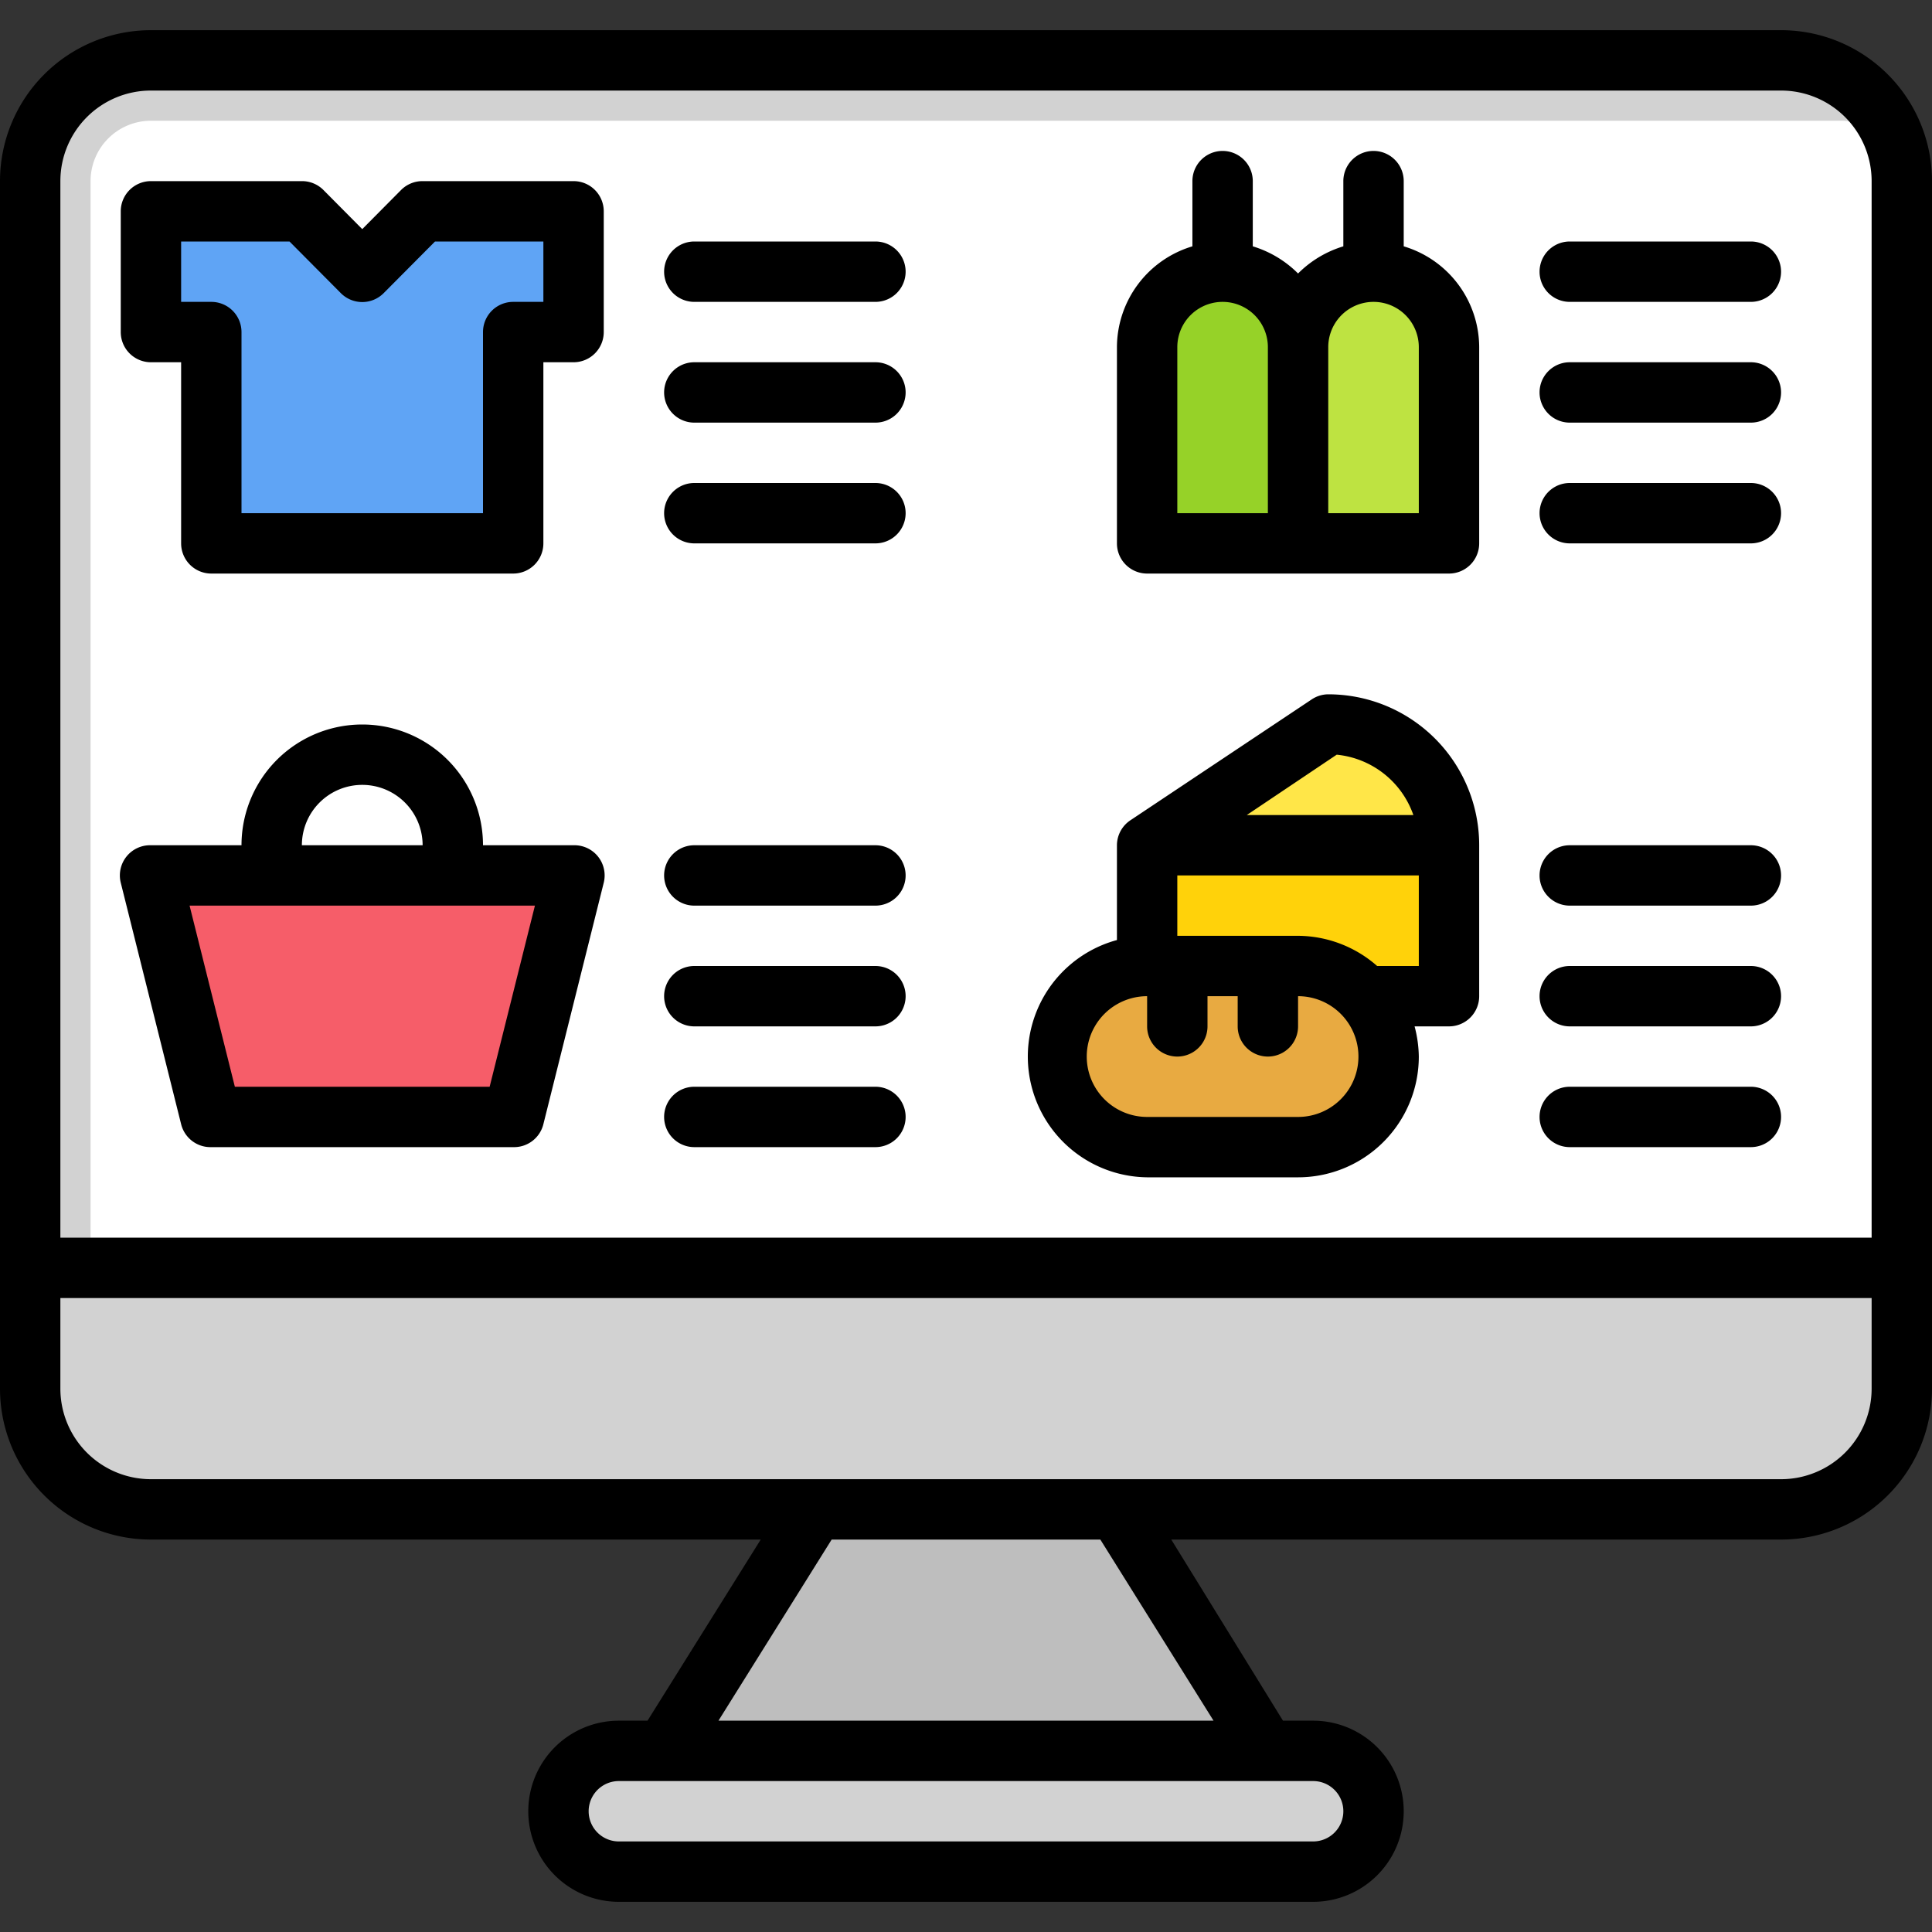
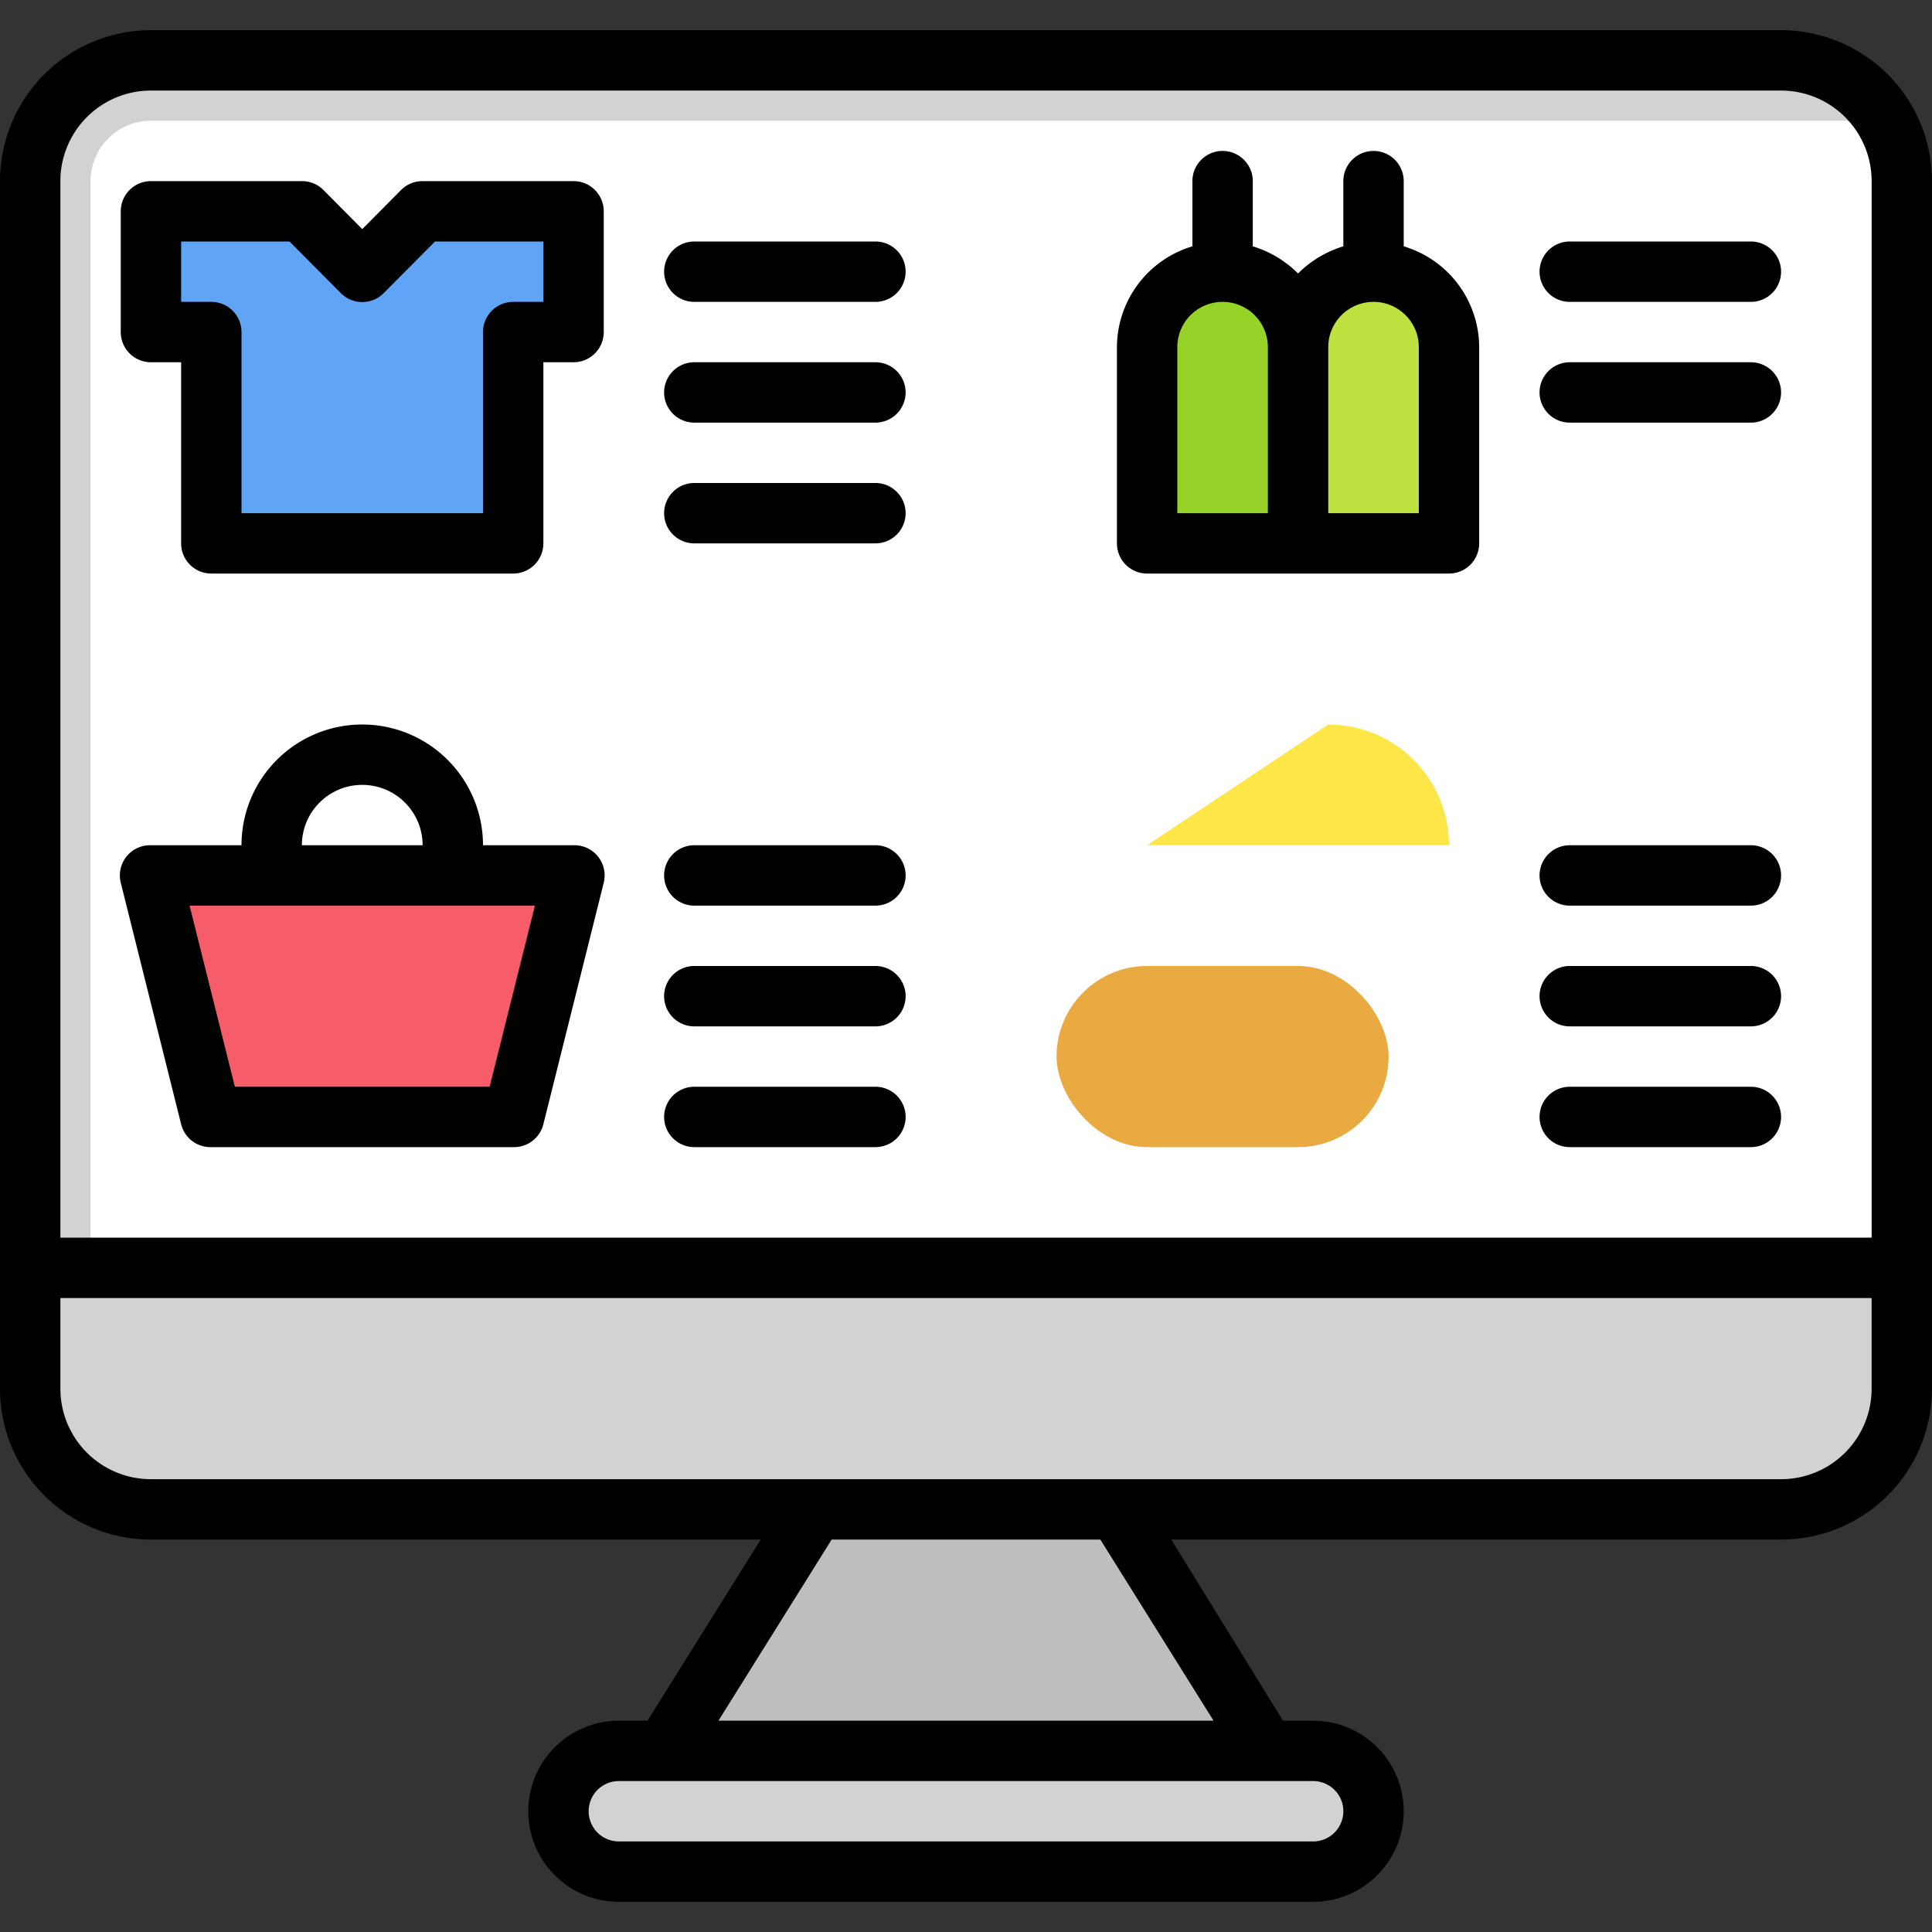
<svg xmlns="http://www.w3.org/2000/svg" id="Filled_Expand" height="512" viewBox="0 0 64 64" width="512" data-name="Filled Expand">
  <rect x="0" y="0" width="64" height="64" fill="#333333" stroke="none" />
  <rect fill="#d2d2d2" height="4" rx="2" width="27" x="18.5" y="58" />
  <path d="m42 58h-20l5-8h10z" fill="#bebebe" />
  <path d="m59 2h-54a4 4 0 0 0 -4 4v40a4 4 0 0 0 4 4h54a4 4 0 0 0 4-4v-40a4 4 0 0 0 -4-4z" fill="#d2d2d2" />
  <path d="m16-7h36a0 0 0 0 1 0 0v60a0 0 0 0 1 0 0h-36a2 2 0 0 1 -2-2v-56a2 2 0 0 1 2-2z" fill="#fff" transform="matrix(0 1 -1 0 56 -10)" />
  <path d="m48 28h-10l6-4a4 4 0 0 1 4 4z" fill="#ffe648" />
-   <path d="m38 28h10v5h-10z" fill="#ffd20a" />
  <path d="m19 7h-5l-2 2-2-2h-5v4h2v7h10v-7h2z" fill="#5fa4f5" />
  <rect fill="#e8aa41" height="6" rx="3" width="11" x="35" y="32" />
  <path d="m17 37h-10l-2-8h14z" fill="#f65d69" />
  <path d="m40.5 9a2.5 2.5 0 0 1 2.5 2.5v6.5a0 0 0 0 1 0 0h-5a0 0 0 0 1 0 0v-6.5a2.5 2.5 0 0 1 2.5-2.5z" fill="#96d228" />
  <path d="m45.5 9a2.5 2.5 0 0 1 2.5 2.5v6.5a0 0 0 0 1 0 0h-5a0 0 0 0 1 0 0v-6.5a2.5 2.5 0 0 1 2.5-2.5z" fill="#bee341" />
  <path d="m59 1h-54a5 5 0 0 0 -5 5v40a5 5 0 0 0 5 5h20.2l-3.75 6h-.95a3 3 0 0 0 0 6h23a3 3 0 0 0 0-6h-1l-3.7-6h20.2a5 5 0 0 0 5-5v-40a5 5 0 0 0 -5-5zm-15.5 58a1 1 0 0 1 0 2h-23a1 1 0 0 1 0-2zm-3.3-2h-16.4l3.75-6h8.9zm21.8-11a3 3 0 0 1 -3 3h-54a3 3 0 0 1 -3-3v-3h60zm0-5h-60v-35a3 3 0 0 1 3-3h54a3 3 0 0 1 3 3z" />
  <path d="m5 12h1v6a1 1 0 0 0 1 1h10a1 1 0 0 0 1-1v-6h1a1 1 0 0 0 1-1v-4a1 1 0 0 0 -1-1h-5a1 1 0 0 0 -.71.29l-1.29 1.3-1.29-1.3a1 1 0 0 0 -.71-.29h-5a1 1 0 0 0 -1 1v4a1 1 0 0 0 1 1zm1-4h3.59l1.7 1.71a1 1 0 0 0 1.42 0l1.7-1.71h3.59v2h-1a1 1 0 0 0 -1 1v6h-8v-6a1 1 0 0 0 -1-1h-1z" />
  <path d="m19 28h-3a4 4 0 0 0 -8 0h-3a1 1 0 0 0 -1 1.24l2 8a1 1 0 0 0 1 .76h10a1 1 0 0 0 1-.76l2-8a1 1 0 0 0 -1-1.24zm-7-2a2 2 0 0 1 2 2h-4a2 2 0 0 1 2-2zm4.22 10h-8.44l-1.5-6h11.44z" />
  <path d="m46.5 8.16v-2.16a1 1 0 0 0 -2 0v2.16a3.59 3.59 0 0 0 -1.5.9 3.59 3.59 0 0 0 -1.5-.9v-2.16a1 1 0 0 0 -2 0v2.16a3.5 3.5 0 0 0 -2.5 3.34v6.5a1 1 0 0 0 1 1h10a1 1 0 0 0 1-1v-6.5a3.5 3.5 0 0 0 -2.5-3.34zm-4.5 8.84h-3v-5.5a1.5 1.5 0 0 1 3 0zm5 0h-3v-5.5a1.5 1.5 0 0 1 3 0z" />
  <path d="m29 8h-6a1 1 0 0 0 0 2h6a1 1 0 0 0 0-2z" />
  <path d="m29 12h-6a1 1 0 0 0 0 2h6a1 1 0 0 0 0-2z" />
  <path d="m29 16h-6a1 1 0 0 0 0 2h6a1 1 0 0 0 0-2z" />
  <path d="m58 8h-6a1 1 0 0 0 0 2h6a1 1 0 0 0 0-2z" />
  <path d="m58 12h-6a1 1 0 0 0 0 2h6a1 1 0 0 0 0-2z" />
-   <path d="m58 16h-6a1 1 0 0 0 0 2h6a1 1 0 0 0 0-2z" />
  <path d="m29 28h-6a1 1 0 0 0 0 2h6a1 1 0 0 0 0-2z" />
  <path d="m29 32h-6a1 1 0 0 0 0 2h6a1 1 0 0 0 0-2z" />
  <path d="m29 36h-6a1 1 0 0 0 0 2h6a1 1 0 0 0 0-2z" />
  <path d="m58 28h-6a1 1 0 0 0 0 2h6a1 1 0 0 0 0-2z" />
  <path d="m58 32h-6a1 1 0 0 0 0 2h6a1 1 0 0 0 0-2z" />
  <path d="m58 36h-6a1 1 0 0 0 0 2h6a1 1 0 0 0 0-2z" />
-   <path d="m44 23a1 1 0 0 0 -.55.17l-6 4a1 1 0 0 0 -.45.83v3.14a4 4 0 0 0 1 7.86h5a4 4 0 0 0 4-4 4.09 4.09 0 0 0 -.14-1h1.14a1 1 0 0 0 1-1v-5a5 5 0 0 0 -5-5zm.28 2a3 3 0 0 1 2.54 2h-5.52zm-1.28 12h-5a2 2 0 0 1 0-4v1a1 1 0 0 0 2 0v-1h1v1a1 1 0 0 0 2 0v-1a2 2 0 0 1 0 4zm4-5h-1.38a4 4 0 0 0 -2.62-1h-4v-2h8z" />
</svg>